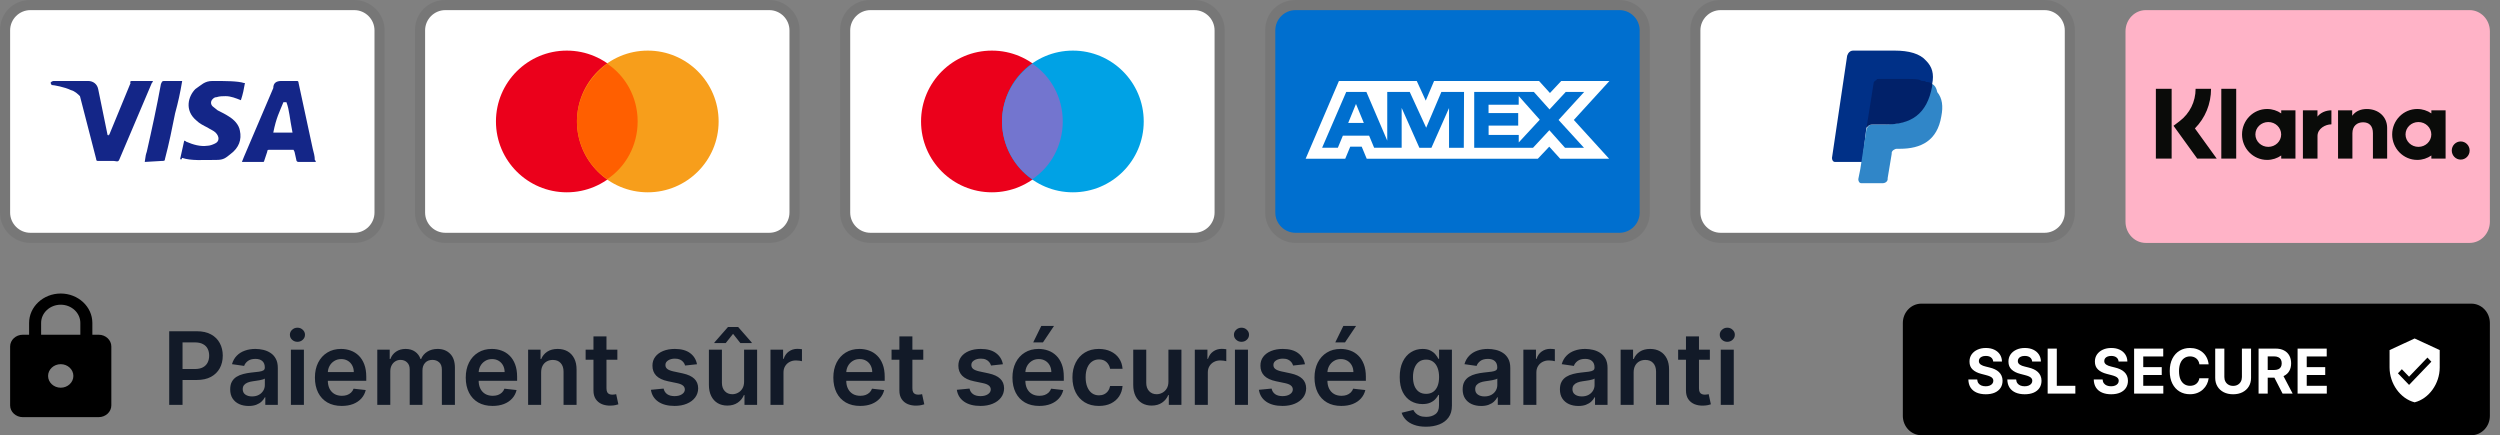
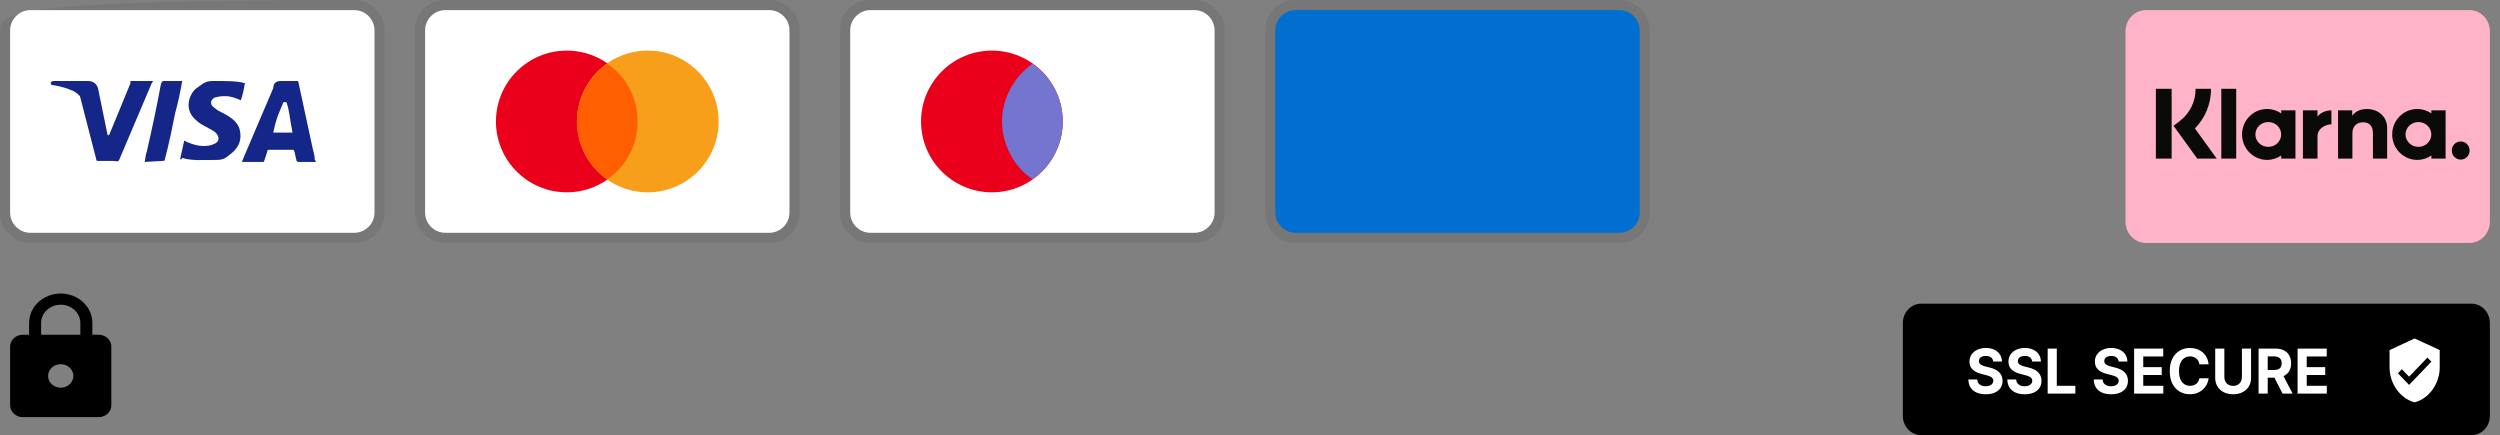
<svg xmlns="http://www.w3.org/2000/svg" width="247" height="43" viewBox="0 0 247 43" fill="none">
  <rect x="0" y="0" width="247" height="43" fill="#808080" stroke="none" />
  <path d="M11 34.235V40.051C11 40.69 10.438 41.214 9.75 41.214H2.25C1.563 41.214 1 40.69 1 40.051V34.235C1 33.595 1.563 33.071 2.25 33.071H2.875V31.908C2.875 30.303 4.275 29 6 29C7.725 29 9.125 30.303 9.125 31.908V33.071H9.75C10.438 33.071 11 33.595 11 34.235V34.235ZM7.938 31.908C7.938 30.913 7.069 30.105 6 30.105C4.931 30.105 4.062 30.913 4.062 31.908V33.071H7.938V31.908ZM7.25 37.143C7.25 36.503 6.687 35.98 6 35.98C5.313 35.98 4.75 36.503 4.75 37.143C4.75 37.782 5.313 38.306 6 38.306C6.687 38.306 7.25 37.782 7.25 37.143Z" fill="black" />
-   <path d="M16.717 40V32.727H19.445C20.003 32.727 20.472 32.831 20.851 33.04C21.232 33.248 21.52 33.535 21.714 33.899C21.91 34.261 22.009 34.673 22.009 35.135C22.009 35.601 21.91 36.016 21.714 36.378C21.517 36.74 21.227 37.025 20.844 37.234C20.46 37.44 19.988 37.543 19.427 37.543H17.619V36.459H19.249C19.576 36.459 19.843 36.403 20.052 36.289C20.26 36.175 20.414 36.019 20.514 35.82C20.615 35.621 20.666 35.393 20.666 35.135C20.666 34.877 20.615 34.65 20.514 34.453C20.414 34.257 20.259 34.104 20.048 33.995C19.84 33.884 19.571 33.828 19.242 33.828H18.035V40H16.717ZM24.568 40.11C24.222 40.11 23.911 40.048 23.634 39.925C23.359 39.8 23.142 39.615 22.981 39.371C22.822 39.128 22.743 38.827 22.743 38.469C22.743 38.162 22.799 37.907 22.913 37.706C23.027 37.505 23.182 37.344 23.378 37.223C23.575 37.102 23.796 37.011 24.042 36.95C24.291 36.886 24.548 36.84 24.813 36.811C25.133 36.778 25.392 36.748 25.591 36.722C25.79 36.694 25.934 36.651 26.024 36.594C26.116 36.535 26.163 36.444 26.163 36.321V36.3C26.163 36.032 26.083 35.825 25.924 35.678C25.766 35.532 25.538 35.458 25.239 35.458C24.924 35.458 24.674 35.527 24.49 35.664C24.308 35.801 24.184 35.964 24.121 36.151L22.92 35.98C23.015 35.649 23.171 35.372 23.389 35.149C23.607 34.924 23.873 34.756 24.188 34.645C24.503 34.531 24.851 34.474 25.232 34.474C25.495 34.474 25.756 34.505 26.017 34.567C26.277 34.628 26.515 34.73 26.731 34.872C26.946 35.012 27.119 35.202 27.249 35.444C27.382 35.685 27.448 35.987 27.448 36.349V40H26.212V39.251H26.17C26.091 39.402 25.981 39.544 25.839 39.677C25.7 39.807 25.523 39.912 25.31 39.993C25.099 40.071 24.852 40.11 24.568 40.11ZM24.902 39.166C25.16 39.166 25.384 39.115 25.573 39.013C25.762 38.909 25.908 38.771 26.01 38.601C26.114 38.43 26.166 38.245 26.166 38.043V37.401C26.126 37.434 26.057 37.465 25.96 37.493C25.865 37.521 25.759 37.546 25.64 37.568C25.522 37.589 25.405 37.608 25.289 37.624C25.173 37.641 25.072 37.655 24.987 37.667C24.795 37.693 24.624 37.736 24.472 37.795C24.321 37.854 24.201 37.937 24.113 38.043C24.026 38.148 23.982 38.282 23.982 38.448C23.982 38.685 24.069 38.864 24.241 38.984C24.414 39.105 24.634 39.166 24.902 39.166ZM28.741 40V34.545H30.026V40H28.741ZM29.387 33.771C29.183 33.771 29.008 33.704 28.861 33.569C28.715 33.432 28.641 33.267 28.641 33.075C28.641 32.881 28.715 32.717 28.861 32.582C29.008 32.444 29.183 32.376 29.387 32.376C29.593 32.376 29.768 32.444 29.913 32.582C30.059 32.717 30.133 32.881 30.133 33.075C30.133 33.267 30.059 33.432 29.913 33.569C29.768 33.704 29.593 33.771 29.387 33.771ZM33.763 40.106C33.216 40.106 32.744 39.993 32.346 39.766C31.951 39.536 31.646 39.212 31.433 38.793C31.22 38.371 31.114 37.875 31.114 37.305C31.114 36.744 31.22 36.251 31.433 35.827C31.649 35.401 31.949 35.07 32.335 34.833C32.721 34.594 33.175 34.474 33.695 34.474C34.032 34.474 34.349 34.529 34.647 34.638C34.948 34.744 35.213 34.91 35.443 35.135C35.675 35.36 35.857 35.646 35.989 35.994C36.122 36.34 36.188 36.752 36.188 37.23V37.624H31.717V36.758H34.956C34.954 36.512 34.9 36.293 34.796 36.101C34.692 35.907 34.546 35.754 34.359 35.643C34.175 35.532 33.959 35.476 33.713 35.476C33.45 35.476 33.219 35.54 33.021 35.668C32.822 35.793 32.667 35.959 32.555 36.165C32.447 36.368 32.391 36.592 32.389 36.836V37.592C32.389 37.91 32.447 38.182 32.562 38.409C32.678 38.634 32.841 38.807 33.049 38.928C33.257 39.046 33.501 39.105 33.781 39.105C33.968 39.105 34.137 39.079 34.288 39.027C34.44 38.972 34.571 38.893 34.682 38.789C34.794 38.685 34.878 38.556 34.935 38.402L36.135 38.537C36.059 38.854 35.915 39.131 35.702 39.368C35.491 39.602 35.221 39.785 34.892 39.915C34.563 40.043 34.187 40.106 33.763 40.106ZM37.276 40V34.545H38.504V35.472H38.568C38.682 35.16 38.87 34.916 39.133 34.741C39.396 34.563 39.709 34.474 40.074 34.474C40.443 34.474 40.755 34.564 41.008 34.744C41.264 34.922 41.444 35.164 41.548 35.472H41.605C41.725 35.169 41.929 34.928 42.215 34.748C42.504 34.566 42.846 34.474 43.242 34.474C43.743 34.474 44.153 34.633 44.47 34.95C44.788 35.267 44.946 35.73 44.946 36.339V40H43.657V36.538C43.657 36.199 43.567 35.952 43.387 35.795C43.207 35.637 42.987 35.557 42.727 35.557C42.417 35.557 42.174 35.655 41.999 35.849C41.826 36.041 41.739 36.29 41.739 36.598V40H40.479V36.484C40.479 36.203 40.394 35.978 40.223 35.81C40.055 35.642 39.835 35.557 39.563 35.557C39.378 35.557 39.21 35.605 39.058 35.7C38.907 35.792 38.786 35.923 38.696 36.094C38.606 36.262 38.561 36.458 38.561 36.683V40H37.276ZM48.665 40.106C48.118 40.106 47.646 39.993 47.248 39.766C46.853 39.536 46.549 39.212 46.336 38.793C46.123 38.371 46.016 37.875 46.016 37.305C46.016 36.744 46.123 36.251 46.336 35.827C46.551 35.401 46.852 35.07 47.238 34.833C47.623 34.594 48.077 34.474 48.598 34.474C48.934 34.474 49.251 34.529 49.549 34.638C49.85 34.744 50.115 34.91 50.345 35.135C50.577 35.36 50.759 35.646 50.892 35.994C51.024 36.34 51.091 36.752 51.091 37.23V37.624H46.62V36.758H49.858C49.856 36.512 49.803 36.293 49.699 36.101C49.594 35.907 49.449 35.754 49.262 35.643C49.077 35.532 48.862 35.476 48.615 35.476C48.353 35.476 48.122 35.54 47.923 35.668C47.724 35.793 47.569 35.959 47.458 36.165C47.349 36.368 47.293 36.592 47.291 36.836V37.592C47.291 37.91 47.349 38.182 47.465 38.409C47.581 38.634 47.743 38.807 47.951 38.928C48.16 39.046 48.404 39.105 48.683 39.105C48.87 39.105 49.039 39.079 49.191 39.027C49.342 38.972 49.474 38.893 49.585 38.789C49.696 38.685 49.78 38.556 49.837 38.402L51.037 38.537C50.962 38.854 50.817 39.131 50.604 39.368C50.393 39.602 50.123 39.785 49.794 39.915C49.465 40.043 49.089 40.106 48.665 40.106ZM53.464 36.804V40H52.178V34.545H53.407V35.472H53.471C53.596 35.167 53.796 34.924 54.071 34.744C54.348 34.564 54.69 34.474 55.097 34.474C55.474 34.474 55.801 34.555 56.081 34.716C56.362 34.877 56.58 35.11 56.734 35.416C56.89 35.721 56.967 36.091 56.965 36.527V40H55.679V36.726C55.679 36.361 55.585 36.076 55.395 35.87C55.208 35.664 54.949 35.561 54.618 35.561C54.393 35.561 54.193 35.611 54.018 35.71C53.845 35.807 53.709 35.948 53.609 36.133C53.512 36.318 53.464 36.541 53.464 36.804ZM60.996 34.545V35.54H57.86V34.545H60.996ZM58.634 33.239H59.92V38.359C59.92 38.532 59.946 38.665 59.998 38.757C60.052 38.847 60.123 38.909 60.211 38.942C60.298 38.975 60.395 38.992 60.502 38.992C60.582 38.992 60.656 38.986 60.722 38.974C60.791 38.962 60.843 38.951 60.878 38.942L61.095 39.947C61.026 39.97 60.928 39.996 60.8 40.025C60.675 40.053 60.521 40.07 60.339 40.075C60.017 40.084 59.727 40.035 59.469 39.929C59.211 39.82 59.006 39.652 58.854 39.425C58.705 39.197 58.632 38.913 58.634 38.572V33.239ZM68.862 35.987L67.69 36.115C67.657 35.997 67.599 35.885 67.516 35.781C67.436 35.677 67.327 35.593 67.19 35.529C67.052 35.465 66.884 35.433 66.685 35.433C66.418 35.433 66.193 35.491 66.011 35.607C65.831 35.723 65.742 35.874 65.744 36.058C65.742 36.217 65.8 36.346 65.918 36.445C66.039 36.545 66.238 36.626 66.515 36.69L67.445 36.889C67.961 37.001 68.345 37.177 68.596 37.418C68.849 37.66 68.977 37.976 68.979 38.367C68.977 38.71 68.876 39.013 68.678 39.276C68.481 39.536 68.208 39.74 67.857 39.886C67.507 40.033 67.104 40.106 66.65 40.106C65.982 40.106 65.445 39.967 65.038 39.688C64.63 39.406 64.388 39.014 64.31 38.512L65.563 38.391C65.62 38.638 65.741 38.823 65.925 38.949C66.11 39.074 66.35 39.137 66.646 39.137C66.952 39.137 67.197 39.074 67.381 38.949C67.568 38.823 67.662 38.668 67.662 38.484C67.662 38.327 67.602 38.198 67.481 38.097C67.362 37.995 67.178 37.917 66.927 37.862L65.996 37.667C65.473 37.558 65.086 37.374 64.835 37.117C64.584 36.856 64.46 36.527 64.462 36.129C64.46 35.793 64.551 35.502 64.736 35.256C64.923 35.007 65.182 34.815 65.513 34.68C65.847 34.543 66.232 34.474 66.668 34.474C67.307 34.474 67.81 34.611 68.177 34.883C68.546 35.155 68.775 35.523 68.862 35.987ZM73.516 37.706V34.545H74.802V40H73.555V39.031H73.498C73.375 39.336 73.173 39.586 72.891 39.78C72.612 39.974 72.267 40.071 71.858 40.071C71.5 40.071 71.184 39.992 70.909 39.833C70.637 39.672 70.424 39.439 70.27 39.133C70.116 38.826 70.039 38.454 70.039 38.019V34.545H71.325V37.82C71.325 38.165 71.42 38.44 71.609 38.644C71.798 38.847 72.047 38.949 72.355 38.949C72.544 38.949 72.728 38.903 72.905 38.81C73.083 38.718 73.228 38.581 73.342 38.398C73.458 38.214 73.516 37.983 73.516 37.706ZM73.147 33.892L72.426 32.983L71.705 33.892H70.579V33.842L71.925 32.308H72.93L74.272 33.842V33.892H73.147ZM76.123 40V34.545H77.37V35.455H77.427C77.526 35.14 77.697 34.897 77.938 34.727C78.182 34.554 78.46 34.467 78.772 34.467C78.844 34.467 78.923 34.471 79.01 34.478C79.1 34.483 79.175 34.491 79.234 34.503V35.685C79.18 35.666 79.093 35.65 78.975 35.636C78.859 35.619 78.746 35.611 78.638 35.611C78.403 35.611 78.192 35.662 78.005 35.764C77.821 35.863 77.675 36.001 77.569 36.179C77.462 36.356 77.409 36.561 77.409 36.793V40H76.123ZM84.984 40.106C84.437 40.106 83.964 39.993 83.567 39.766C83.171 39.536 82.867 39.212 82.654 38.793C82.441 38.371 82.334 37.875 82.334 37.305C82.334 36.744 82.441 36.251 82.654 35.827C82.869 35.401 83.17 35.07 83.556 34.833C83.942 34.594 84.395 34.474 84.916 34.474C85.252 34.474 85.569 34.529 85.868 34.638C86.168 34.744 86.433 34.91 86.663 35.135C86.895 35.36 87.078 35.646 87.21 35.994C87.343 36.34 87.409 36.752 87.409 37.23V37.624H82.938V36.758H86.177C86.174 36.512 86.121 36.293 86.017 36.101C85.913 35.907 85.767 35.754 85.58 35.643C85.395 35.532 85.18 35.476 84.934 35.476C84.671 35.476 84.44 35.54 84.241 35.668C84.042 35.793 83.887 35.959 83.776 36.165C83.667 36.368 83.612 36.592 83.609 36.836V37.592C83.609 37.91 83.667 38.182 83.783 38.409C83.899 38.634 84.061 38.807 84.27 38.928C84.478 39.046 84.722 39.105 85.001 39.105C85.188 39.105 85.358 39.079 85.509 39.027C85.661 38.972 85.792 38.893 85.903 38.789C86.014 38.685 86.099 38.556 86.155 38.402L87.356 38.537C87.28 38.854 87.135 39.131 86.922 39.368C86.712 39.602 86.442 39.785 86.113 39.915C85.784 40.043 85.407 40.106 84.984 40.106ZM91.22 34.545V35.54H88.085V34.545H91.22ZM88.859 33.239H90.144V38.359C90.144 38.532 90.17 38.665 90.222 38.757C90.277 38.847 90.348 38.909 90.435 38.942C90.523 38.975 90.62 38.992 90.727 38.992C90.807 38.992 90.88 38.986 90.947 38.974C91.015 38.962 91.067 38.951 91.103 38.942L91.32 39.947C91.251 39.97 91.153 39.996 91.025 40.025C90.899 40.053 90.746 40.07 90.563 40.075C90.241 40.084 89.951 40.035 89.693 39.929C89.435 39.82 89.23 39.652 89.079 39.425C88.93 39.197 88.856 38.913 88.859 38.572V33.239ZM99.087 35.987L97.915 36.115C97.882 35.997 97.824 35.885 97.741 35.781C97.66 35.677 97.552 35.593 97.414 35.529C97.277 35.465 97.109 35.433 96.91 35.433C96.642 35.433 96.418 35.491 96.235 35.607C96.055 35.723 95.967 35.874 95.969 36.058C95.967 36.217 96.025 36.346 96.143 36.445C96.264 36.545 96.463 36.626 96.74 36.69L97.67 36.889C98.186 37.001 98.57 37.177 98.82 37.418C99.074 37.66 99.202 37.976 99.204 38.367C99.202 38.71 99.101 39.013 98.902 39.276C98.706 39.536 98.432 39.74 98.082 39.886C97.731 40.033 97.329 40.106 96.874 40.106C96.207 40.106 95.669 39.967 95.262 39.688C94.855 39.406 94.612 39.014 94.534 38.512L95.788 38.391C95.845 38.638 95.965 38.823 96.15 38.949C96.335 39.074 96.575 39.137 96.871 39.137C97.176 39.137 97.421 39.074 97.606 38.949C97.793 38.823 97.886 38.668 97.886 38.484C97.886 38.327 97.826 38.198 97.705 38.097C97.587 37.995 97.402 37.917 97.151 37.862L96.221 37.667C95.698 37.558 95.311 37.374 95.06 37.117C94.809 36.856 94.685 36.527 94.687 36.129C94.685 35.793 94.776 35.502 94.96 35.256C95.147 35.007 95.407 34.815 95.738 34.68C96.072 34.543 96.457 34.474 96.892 34.474C97.531 34.474 98.034 34.611 98.401 34.883C98.771 35.155 98.999 35.523 99.087 35.987ZM102.679 40.106C102.132 40.106 101.66 39.993 101.262 39.766C100.867 39.536 100.562 39.212 100.349 38.793C100.136 38.371 100.03 37.875 100.03 37.305C100.03 36.744 100.136 36.251 100.349 35.827C100.565 35.401 100.865 35.07 101.251 34.833C101.637 34.594 102.09 34.474 102.611 34.474C102.948 34.474 103.265 34.529 103.563 34.638C103.864 34.744 104.129 34.91 104.358 35.135C104.59 35.36 104.773 35.646 104.905 35.994C105.038 36.34 105.104 36.752 105.104 37.23V37.624H100.633V36.758H103.872C103.87 36.512 103.816 36.293 103.712 36.101C103.608 35.907 103.462 35.754 103.275 35.643C103.091 35.532 102.875 35.476 102.629 35.476C102.366 35.476 102.135 35.54 101.937 35.668C101.738 35.793 101.583 35.959 101.471 36.165C101.363 36.368 101.307 36.592 101.305 36.836V37.592C101.305 37.91 101.363 38.182 101.479 38.409C101.595 38.634 101.757 38.807 101.965 38.928C102.173 39.046 102.417 39.105 102.697 39.105C102.884 39.105 103.053 39.079 103.204 39.027C103.356 38.972 103.487 38.893 103.599 38.789C103.71 38.685 103.794 38.556 103.851 38.402L105.051 38.537C104.975 38.854 104.831 39.131 104.618 39.368C104.407 39.602 104.137 39.785 103.808 39.915C103.479 40.043 103.103 40.106 102.679 40.106ZM102.082 33.828L102.878 32.205H104.135L103.045 33.828H102.082ZM108.571 40.106C108.027 40.106 107.559 39.987 107.168 39.748C106.78 39.509 106.481 39.178 106.27 38.757C106.062 38.333 105.957 37.846 105.957 37.294C105.957 36.74 106.064 36.251 106.277 35.827C106.49 35.401 106.791 35.07 107.179 34.833C107.57 34.594 108.031 34.474 108.564 34.474C109.007 34.474 109.398 34.556 109.739 34.719C110.083 34.88 110.356 35.109 110.56 35.405C110.763 35.698 110.879 36.042 110.908 36.435H109.679C109.629 36.172 109.511 35.953 109.324 35.778C109.139 35.6 108.892 35.511 108.582 35.511C108.319 35.511 108.088 35.582 107.889 35.724C107.69 35.864 107.535 36.065 107.424 36.328C107.315 36.591 107.261 36.906 107.261 37.273C107.261 37.644 107.315 37.964 107.424 38.231C107.533 38.497 107.686 38.702 107.882 38.846C108.081 38.988 108.314 39.059 108.582 39.059C108.771 39.059 108.94 39.023 109.089 38.952C109.241 38.879 109.368 38.774 109.469 38.636C109.571 38.499 109.641 38.332 109.679 38.136H110.908C110.877 38.522 110.763 38.864 110.567 39.162C110.37 39.458 110.103 39.69 109.764 39.858C109.426 40.024 109.028 40.106 108.571 40.106ZM115.44 37.706V34.545H116.725V40H115.479V39.031H115.422C115.299 39.336 115.097 39.586 114.815 39.78C114.535 39.974 114.191 40.071 113.781 40.071C113.424 40.071 113.108 39.992 112.833 39.833C112.561 39.672 112.348 39.439 112.194 39.133C112.04 38.826 111.963 38.454 111.963 38.019V34.545H113.249V37.82C113.249 38.165 113.343 38.44 113.533 38.644C113.722 38.847 113.971 38.949 114.279 38.949C114.468 38.949 114.651 38.903 114.829 38.81C115.007 38.718 115.152 38.581 115.266 38.398C115.382 38.214 115.44 37.983 115.44 37.706ZM118.047 40V34.545H119.294V35.455H119.35C119.45 35.14 119.62 34.897 119.862 34.727C120.106 34.554 120.384 34.467 120.696 34.467C120.767 34.467 120.847 34.471 120.934 34.478C121.024 34.483 121.099 34.491 121.158 34.503V35.685C121.104 35.666 121.017 35.65 120.899 35.636C120.783 35.619 120.67 35.611 120.561 35.611C120.327 35.611 120.116 35.662 119.929 35.764C119.745 35.863 119.599 36.001 119.493 36.179C119.386 36.356 119.333 36.561 119.333 36.793V40H118.047ZM122.012 40V34.545H123.298V40H122.012ZM122.658 33.771C122.455 33.771 122.28 33.704 122.133 33.569C121.986 33.432 121.913 33.267 121.913 33.075C121.913 32.881 121.986 32.717 122.133 32.582C122.28 32.444 122.455 32.376 122.658 32.376C122.864 32.376 123.04 32.444 123.184 32.582C123.331 32.717 123.404 32.881 123.404 33.075C123.404 33.267 123.331 33.432 123.184 33.569C123.04 33.704 122.864 33.771 122.658 33.771ZM128.931 35.987L127.759 36.115C127.726 35.997 127.668 35.885 127.585 35.781C127.504 35.677 127.395 35.593 127.258 35.529C127.121 35.465 126.953 35.433 126.754 35.433C126.486 35.433 126.261 35.491 126.079 35.607C125.899 35.723 125.81 35.874 125.813 36.058C125.81 36.217 125.868 36.346 125.987 36.445C126.107 36.545 126.306 36.626 126.583 36.69L127.514 36.889C128.03 37.001 128.413 37.177 128.664 37.418C128.918 37.66 129.045 37.976 129.048 38.367C129.045 38.71 128.945 39.013 128.746 39.276C128.549 39.536 128.276 39.74 127.926 39.886C127.575 40.033 127.173 40.106 126.718 40.106C126.051 40.106 125.513 39.967 125.106 39.688C124.699 39.406 124.456 39.014 124.378 38.512L125.632 38.391C125.688 38.638 125.809 38.823 125.994 38.949C126.178 39.074 126.419 39.137 126.715 39.137C127.02 39.137 127.265 39.074 127.45 38.949C127.637 38.823 127.73 38.668 127.73 38.484C127.73 38.327 127.67 38.198 127.549 38.097C127.431 37.995 127.246 37.917 126.995 37.862L126.065 37.667C125.542 37.558 125.155 37.374 124.904 37.117C124.653 36.856 124.528 36.527 124.531 36.129C124.528 35.793 124.619 35.502 124.804 35.256C124.991 35.007 125.25 34.815 125.582 34.68C125.916 34.543 126.3 34.474 126.736 34.474C127.375 34.474 127.878 34.611 128.245 34.883C128.615 35.155 128.843 35.523 128.931 35.987ZM132.523 40.106C131.976 40.106 131.503 39.993 131.106 39.766C130.71 39.536 130.406 39.212 130.193 38.793C129.98 38.371 129.873 37.875 129.873 37.305C129.873 36.744 129.98 36.251 130.193 35.827C130.408 35.401 130.709 35.07 131.095 34.833C131.481 34.594 131.934 34.474 132.455 34.474C132.791 34.474 133.108 34.529 133.407 34.638C133.707 34.744 133.973 34.91 134.202 35.135C134.434 35.36 134.617 35.646 134.749 35.994C134.882 36.34 134.948 36.752 134.948 37.23V37.624H130.477V36.758H133.716C133.713 36.512 133.66 36.293 133.556 36.101C133.452 35.907 133.306 35.754 133.119 35.643C132.934 35.532 132.719 35.476 132.473 35.476C132.21 35.476 131.979 35.54 131.78 35.668C131.581 35.793 131.426 35.959 131.315 36.165C131.206 36.368 131.151 36.592 131.148 36.836V37.592C131.148 37.91 131.206 38.182 131.322 38.409C131.438 38.634 131.6 38.807 131.809 38.928C132.017 39.046 132.261 39.105 132.54 39.105C132.727 39.105 132.897 39.079 133.048 39.027C133.2 38.972 133.331 38.893 133.442 38.789C133.554 38.685 133.638 38.556 133.694 38.402L134.895 38.537C134.819 38.854 134.675 39.131 134.461 39.368C134.251 39.602 133.981 39.785 133.652 39.915C133.323 40.043 132.946 40.106 132.523 40.106ZM131.926 33.828L132.721 32.205H133.979L132.888 33.828H131.926ZM140.888 42.159C140.426 42.159 140.03 42.096 139.699 41.971C139.367 41.848 139.101 41.682 138.9 41.474C138.698 41.265 138.559 41.035 138.48 40.781L139.638 40.501C139.69 40.607 139.766 40.713 139.865 40.817C139.965 40.923 140.099 41.011 140.267 41.08C140.437 41.151 140.651 41.186 140.909 41.186C141.274 41.186 141.576 41.097 141.815 40.92C142.054 40.745 142.174 40.456 142.174 40.053V39.02H142.11C142.043 39.153 141.946 39.289 141.819 39.428C141.693 39.568 141.526 39.685 141.318 39.78C141.112 39.874 140.853 39.922 140.54 39.922C140.121 39.922 139.741 39.824 139.4 39.627C139.062 39.428 138.792 39.132 138.591 38.739C138.392 38.344 138.292 37.849 138.292 37.255C138.292 36.656 138.392 36.151 138.591 35.739C138.792 35.324 139.063 35.011 139.404 34.798C139.745 34.582 140.125 34.474 140.544 34.474C140.863 34.474 141.126 34.529 141.332 34.638C141.54 34.744 141.706 34.873 141.829 35.025C141.952 35.174 142.046 35.315 142.11 35.447H142.181V34.545H143.449V40.089C143.449 40.555 143.337 40.941 143.115 41.246C142.892 41.552 142.588 41.78 142.202 41.932C141.816 42.083 141.378 42.159 140.888 42.159ZM140.899 38.913C141.171 38.913 141.403 38.847 141.595 38.715C141.787 38.582 141.932 38.391 142.032 38.143C142.131 37.894 142.181 37.596 142.181 37.248C142.181 36.905 142.131 36.604 142.032 36.346C141.935 36.088 141.79 35.888 141.598 35.746C141.409 35.601 141.176 35.529 140.899 35.529C140.612 35.529 140.373 35.604 140.181 35.753C139.99 35.902 139.845 36.107 139.748 36.367C139.651 36.625 139.603 36.919 139.603 37.248C139.603 37.582 139.651 37.874 139.748 38.125C139.848 38.374 139.993 38.568 140.185 38.707C140.379 38.845 140.617 38.913 140.899 38.913ZM146.336 40.11C145.99 40.11 145.679 40.048 145.402 39.925C145.127 39.8 144.909 39.615 144.748 39.371C144.59 39.128 144.51 38.827 144.51 38.469C144.51 38.162 144.567 37.907 144.681 37.706C144.794 37.505 144.949 37.344 145.146 37.223C145.342 37.102 145.564 37.011 145.81 36.95C146.059 36.886 146.315 36.84 146.581 36.811C146.9 36.778 147.159 36.748 147.358 36.722C147.557 36.694 147.702 36.651 147.792 36.594C147.884 36.535 147.93 36.444 147.93 36.321V36.3C147.93 36.032 147.851 35.825 147.692 35.678C147.533 35.532 147.305 35.458 147.007 35.458C146.692 35.458 146.442 35.527 146.257 35.664C146.075 35.801 145.952 35.964 145.888 36.151L144.688 35.98C144.783 35.649 144.939 35.372 145.157 35.149C145.374 34.924 145.641 34.756 145.956 34.645C146.27 34.531 146.618 34.474 147 34.474C147.262 34.474 147.524 34.505 147.784 34.567C148.045 34.628 148.283 34.73 148.498 34.872C148.714 35.012 148.886 35.202 149.017 35.444C149.149 35.685 149.216 35.987 149.216 36.349V40H147.98V39.251H147.937C147.859 39.402 147.749 39.544 147.607 39.677C147.467 39.807 147.291 39.912 147.078 39.993C146.867 40.071 146.62 40.11 146.336 40.11ZM146.669 39.166C146.927 39.166 147.151 39.115 147.341 39.013C147.53 38.909 147.676 38.771 147.777 38.601C147.882 38.43 147.934 38.245 147.934 38.043V37.401C147.893 37.434 147.825 37.465 147.728 37.493C147.633 37.521 147.526 37.546 147.408 37.568C147.29 37.589 147.172 37.608 147.056 37.624C146.94 37.641 146.84 37.655 146.755 37.667C146.563 37.693 146.391 37.736 146.24 37.795C146.088 37.854 145.969 37.937 145.881 38.043C145.793 38.148 145.75 38.282 145.75 38.448C145.75 38.685 145.836 38.864 146.009 38.984C146.182 39.105 146.402 39.166 146.669 39.166ZM150.508 40V34.545H151.755V35.455H151.811C151.911 35.14 152.081 34.897 152.323 34.727C152.567 34.554 152.845 34.467 153.157 34.467C153.228 34.467 153.308 34.471 153.395 34.478C153.485 34.483 153.56 34.491 153.619 34.503V35.685C153.565 35.666 153.478 35.65 153.36 35.636C153.244 35.619 153.131 35.611 153.022 35.611C152.788 35.611 152.577 35.662 152.39 35.764C152.206 35.863 152.06 36.001 151.953 36.179C151.847 36.356 151.794 36.561 151.794 36.793V40H150.508ZM155.945 40.11C155.599 40.11 155.288 40.048 155.011 39.925C154.736 39.8 154.519 39.615 154.358 39.371C154.199 39.128 154.12 38.827 154.12 38.469C154.12 38.162 154.176 37.907 154.29 37.706C154.404 37.505 154.559 37.344 154.755 37.223C154.952 37.102 155.173 37.011 155.419 36.95C155.668 36.886 155.925 36.84 156.19 36.811C156.51 36.778 156.769 36.748 156.968 36.722C157.167 36.694 157.311 36.651 157.401 36.594C157.493 36.535 157.539 36.444 157.539 36.321V36.3C157.539 36.032 157.46 35.825 157.301 35.678C157.143 35.532 156.914 35.458 156.616 35.458C156.301 35.458 156.051 35.527 155.867 35.664C155.685 35.801 155.561 35.964 155.498 36.151L154.297 35.98C154.392 35.649 154.548 35.372 154.766 35.149C154.984 34.924 155.25 34.756 155.565 34.645C155.88 34.531 156.228 34.474 156.609 34.474C156.872 34.474 157.133 34.505 157.394 34.567C157.654 34.628 157.892 34.73 158.108 34.872C158.323 35.012 158.496 35.202 158.626 35.444C158.759 35.685 158.825 35.987 158.825 36.349V40H157.589V39.251H157.547C157.468 39.402 157.358 39.544 157.216 39.677C157.077 39.807 156.9 39.912 156.687 39.993C156.476 40.071 156.229 40.11 155.945 40.11ZM156.279 39.166C156.537 39.166 156.761 39.115 156.95 39.013C157.139 38.909 157.285 38.771 157.387 38.601C157.491 38.43 157.543 38.245 157.543 38.043V37.401C157.503 37.434 157.434 37.465 157.337 37.493C157.242 37.521 157.136 37.546 157.017 37.568C156.899 37.589 156.782 37.608 156.666 37.624C156.55 37.641 156.449 37.655 156.364 37.667C156.172 37.693 156.001 37.736 155.849 37.795C155.698 37.854 155.578 37.937 155.49 38.043C155.403 38.148 155.359 38.282 155.359 38.448C155.359 38.685 155.445 38.864 155.618 38.984C155.791 39.105 156.011 39.166 156.279 39.166ZM161.403 36.804V40H160.118V34.545H161.346V35.472H161.41C161.536 35.167 161.736 34.924 162.01 34.744C162.287 34.564 162.629 34.474 163.037 34.474C163.413 34.474 163.741 34.555 164.02 34.716C164.302 34.877 164.52 35.11 164.674 35.416C164.83 35.721 164.907 36.091 164.904 36.527V40H163.619V36.726C163.619 36.361 163.524 36.076 163.335 35.87C163.148 35.664 162.889 35.561 162.557 35.561C162.332 35.561 162.132 35.611 161.957 35.71C161.784 35.807 161.648 35.948 161.549 36.133C161.452 36.318 161.403 36.541 161.403 36.804ZM168.935 34.545V35.54H165.799V34.545H168.935ZM166.574 33.239H167.859V38.359C167.859 38.532 167.885 38.665 167.937 38.757C167.992 38.847 168.063 38.909 168.15 38.942C168.238 38.975 168.335 38.992 168.441 38.992C168.522 38.992 168.595 38.986 168.662 38.974C168.73 38.962 168.782 38.951 168.818 38.942L169.034 39.947C168.966 39.97 168.868 39.996 168.74 40.025C168.614 40.053 168.46 40.07 168.278 40.075C167.956 40.084 167.666 40.035 167.408 39.929C167.15 39.82 166.945 39.652 166.794 39.425C166.645 39.197 166.571 38.913 166.574 38.572V33.239ZM170.01 40V34.545H171.296V40H170.01ZM170.656 33.771C170.453 33.771 170.278 33.704 170.131 33.569C169.984 33.432 169.911 33.267 169.911 33.075C169.911 32.881 169.984 32.717 170.131 32.582C170.278 32.444 170.453 32.376 170.656 32.376C170.862 32.376 171.038 32.444 171.182 32.582C171.329 32.717 171.402 32.881 171.402 33.075C171.402 33.267 171.329 33.432 171.182 33.569C171.038 33.704 170.862 33.771 170.656 33.771Z" fill="#121A28" />
  <g clip-path="url(#clip0_649_2)">
    <path d="M244.165 30H189.835C188.822 30 188 30.856 188 31.912V41.088C188 42.144 188.822 43 189.835 43H244.165C245.178 43 246 42.144 246 41.088V31.912C246 30.856 245.178 30 244.165 30Z" fill="black" />
    <path d="M241.044 34.588V36.309C241.044 37.9 239.987 39.389 238.566 39.75C237.146 39.389 236.089 37.9 236.089 36.309V34.588L238.566 33.441L241.044 34.588ZM240.218 35.735L239.83 35.328L238.016 37.218L237.303 36.478L236.915 36.882L238.016 38.029L240.218 35.735Z" fill="white" />
    <path d="M196.929 35.72C196.912 35.545 196.841 35.409 196.714 35.312C196.588 35.215 196.416 35.166 196.199 35.166C196.052 35.166 195.927 35.188 195.826 35.231C195.724 35.273 195.646 35.332 195.592 35.407C195.539 35.483 195.513 35.568 195.513 35.664C195.51 35.743 195.526 35.813 195.561 35.872C195.597 35.931 195.646 35.983 195.709 36.026C195.771 36.068 195.844 36.105 195.926 36.137C196.008 36.168 196.095 36.194 196.189 36.215L196.572 36.311C196.759 36.354 196.93 36.412 197.085 36.485C197.241 36.557 197.376 36.646 197.49 36.752C197.604 36.858 197.692 36.982 197.755 37.126C197.819 37.269 197.852 37.433 197.853 37.619C197.852 37.891 197.785 38.127 197.653 38.327C197.522 38.525 197.333 38.68 197.085 38.79C196.839 38.898 196.542 38.953 196.195 38.953C195.85 38.953 195.55 38.898 195.294 38.788C195.039 38.678 194.841 38.515 194.697 38.299C194.555 38.081 194.481 37.813 194.474 37.493H195.348C195.358 37.642 195.399 37.767 195.471 37.867C195.545 37.965 195.643 38.039 195.765 38.09C195.889 38.139 196.029 38.164 196.184 38.164C196.337 38.164 196.47 38.141 196.583 38.095C196.697 38.048 196.785 37.984 196.848 37.901C196.91 37.819 196.942 37.724 196.942 37.617C196.942 37.517 196.913 37.433 196.856 37.365C196.8 37.297 196.718 37.239 196.61 37.191C196.503 37.143 196.371 37.1 196.216 37.06L195.751 36.939C195.39 36.848 195.106 36.705 194.898 36.511C194.689 36.317 194.585 36.055 194.587 35.727C194.585 35.457 194.654 35.222 194.793 35.02C194.934 34.819 195.126 34.662 195.371 34.549C195.616 34.436 195.894 34.38 196.205 34.38C196.522 34.38 196.799 34.436 197.035 34.549C197.273 34.662 197.458 34.819 197.59 35.02C197.722 35.222 197.79 35.455 197.795 35.72H196.929ZM200.778 35.72C200.761 35.545 200.689 35.409 200.563 35.312C200.436 35.215 200.265 35.166 200.048 35.166C199.9 35.166 199.776 35.188 199.674 35.231C199.573 35.273 199.495 35.332 199.441 35.407C199.388 35.483 199.362 35.568 199.362 35.664C199.359 35.743 199.375 35.813 199.409 35.872C199.446 35.931 199.495 35.983 199.558 36.026C199.62 36.068 199.692 36.105 199.774 36.137C199.857 36.168 199.944 36.194 200.037 36.215L200.421 36.311C200.607 36.354 200.778 36.412 200.934 36.485C201.09 36.557 201.225 36.646 201.339 36.752C201.453 36.858 201.541 36.982 201.604 37.126C201.668 37.269 201.7 37.433 201.702 37.619C201.7 37.891 201.634 38.127 201.501 38.327C201.371 38.525 201.182 38.68 200.934 38.79C200.688 38.898 200.391 38.953 200.044 38.953C199.699 38.953 199.398 38.898 199.142 38.788C198.888 38.678 198.689 38.515 198.546 38.299C198.404 38.081 198.33 37.813 198.323 37.493H199.197C199.206 37.642 199.247 37.767 199.32 37.867C199.393 37.965 199.492 38.039 199.614 38.09C199.738 38.139 199.877 38.164 200.033 38.164C200.186 38.164 200.319 38.141 200.431 38.095C200.546 38.048 200.634 37.984 200.696 37.901C200.759 37.819 200.79 37.724 200.79 37.617C200.79 37.517 200.762 37.433 200.705 37.365C200.649 37.297 200.567 37.239 200.459 37.191C200.352 37.143 200.22 37.1 200.064 37.06L199.599 36.939C199.239 36.848 198.955 36.705 198.746 36.511C198.538 36.317 198.434 36.055 198.435 35.727C198.434 35.457 198.503 35.222 198.642 35.02C198.782 34.819 198.975 34.662 199.22 34.549C199.464 34.436 199.743 34.38 200.054 34.38C200.371 34.38 200.648 34.436 200.884 34.549C201.122 34.662 201.307 34.819 201.439 35.02C201.571 35.222 201.639 35.455 201.643 35.72H200.778ZM202.309 38.89V34.441H203.212V38.114H205.044V38.89H202.309ZM209.318 35.72C209.302 35.545 209.23 35.409 209.103 35.312C208.977 35.215 208.805 35.166 208.588 35.166C208.441 35.166 208.316 35.188 208.215 35.231C208.113 35.273 208.036 35.332 207.981 35.407C207.928 35.483 207.902 35.568 207.902 35.664C207.899 35.743 207.915 35.813 207.95 35.872C207.986 35.931 208.036 35.983 208.098 36.026C208.161 36.068 208.233 36.105 208.315 36.137C208.397 36.168 208.485 36.194 208.578 36.215L208.962 36.311C209.148 36.354 209.319 36.412 209.475 36.485C209.63 36.557 209.765 36.646 209.879 36.752C209.993 36.858 210.082 36.982 210.144 37.126C210.208 37.269 210.241 37.433 210.242 37.619C210.241 37.891 210.174 38.127 210.042 38.327C209.911 38.525 209.722 38.68 209.475 38.79C209.229 38.898 208.932 38.953 208.584 38.953C208.239 38.953 207.939 38.898 207.683 38.788C207.429 38.678 207.23 38.515 207.087 38.299C206.945 38.081 206.87 37.813 206.863 37.493H207.737C207.747 37.642 207.788 37.767 207.86 37.867C207.934 37.965 208.032 38.039 208.154 38.09C208.278 38.139 208.418 38.164 208.574 38.164C208.727 38.164 208.859 38.141 208.972 38.095C209.086 38.048 209.174 37.984 209.237 37.901C209.299 37.819 209.331 37.724 209.331 37.617C209.331 37.517 209.302 37.433 209.245 37.365C209.19 37.297 209.108 37.239 208.999 37.191C208.892 37.143 208.761 37.1 208.605 37.06L208.14 36.939C207.78 36.848 207.495 36.705 207.287 36.511C207.078 36.317 206.975 36.055 206.976 35.727C206.975 35.457 207.043 35.222 207.182 35.02C207.323 34.819 207.515 34.662 207.76 34.549C208.005 34.436 208.283 34.38 208.595 34.38C208.912 34.38 209.188 34.436 209.425 34.549C209.662 34.662 209.847 34.819 209.979 35.02C210.112 35.222 210.18 35.455 210.184 35.72H209.318ZM210.85 38.89V34.441H213.728V35.216H211.753V36.276H213.58V37.052H211.753V38.114H213.736V38.89H210.85ZM218.215 35.998H217.301C217.285 35.875 217.251 35.766 217.199 35.67C217.148 35.573 217.082 35.49 217.001 35.422C216.92 35.354 216.827 35.302 216.722 35.266C216.617 35.23 216.504 35.212 216.382 35.212C216.161 35.212 215.968 35.269 215.804 35.383C215.64 35.496 215.513 35.661 215.422 35.879C215.332 36.094 215.287 36.357 215.287 36.665C215.287 36.982 215.332 37.249 215.422 37.465C215.514 37.68 215.642 37.843 215.806 37.953C215.97 38.063 216.16 38.118 216.375 38.118C216.496 38.118 216.608 38.102 216.711 38.069C216.815 38.035 216.908 37.987 216.989 37.923C217.069 37.858 217.136 37.779 217.189 37.686C217.243 37.593 217.281 37.488 217.301 37.369L218.215 37.373C218.191 37.578 218.132 37.775 218.038 37.964C217.944 38.153 217.819 38.321 217.66 38.47C217.503 38.618 217.315 38.735 217.097 38.822C216.88 38.908 216.635 38.95 216.361 38.95C215.98 38.95 215.639 38.861 215.339 38.681C215.04 38.502 214.803 38.242 214.63 37.901C214.457 37.561 214.371 37.149 214.371 36.665C214.371 36.18 214.459 35.767 214.634 35.427C214.809 35.086 215.047 34.827 215.347 34.649C215.647 34.469 215.985 34.38 216.361 34.38C216.608 34.38 216.838 34.416 217.049 34.488C217.262 34.561 217.45 34.666 217.614 34.806C217.778 34.943 217.912 35.112 218.015 35.312C218.119 35.511 218.186 35.74 218.215 35.998ZM221.501 34.441H222.404V37.33C222.404 37.654 222.33 37.938 222.181 38.181C222.034 38.425 221.827 38.614 221.561 38.751C221.296 38.885 220.987 38.953 220.633 38.953C220.279 38.953 219.969 38.885 219.703 38.751C219.438 38.614 219.231 38.425 219.084 38.181C218.936 37.938 218.863 37.654 218.863 37.33V34.441H219.766V37.249C219.766 37.419 219.801 37.569 219.872 37.701C219.944 37.833 220.046 37.937 220.177 38.012C220.307 38.087 220.46 38.125 220.633 38.125C220.809 38.125 220.961 38.087 221.09 38.012C221.221 37.937 221.322 37.833 221.393 37.701C221.465 37.569 221.501 37.419 221.501 37.249V34.441ZM223.147 38.89V34.441H224.833C225.155 34.441 225.43 34.501 225.659 34.621C225.888 34.739 226.062 34.908 226.182 35.127C226.303 35.344 226.363 35.6 226.363 35.894C226.363 36.189 226.302 36.444 226.18 36.656C226.058 36.868 225.88 37.03 225.648 37.143C225.417 37.256 225.138 37.312 224.809 37.312H223.681V36.556H224.663C224.836 36.556 224.979 36.532 225.093 36.483C225.207 36.433 225.292 36.359 225.348 36.261C225.404 36.163 225.433 36.04 225.433 35.894C225.433 35.746 225.404 35.622 225.348 35.52C225.292 35.419 225.207 35.342 225.091 35.29C224.977 35.236 224.833 35.209 224.659 35.209H224.05V38.89H223.147ZM225.454 36.865L226.516 38.89H225.519L224.48 36.865H225.454ZM227.002 38.89V34.441H229.88V35.216H227.905V36.276H229.732V37.052H227.905V38.114H229.888V38.89H227.002Z" fill="white" />
  </g>
-   <path opacity="0.07" d="M35 0H3C1.3 0 0 1.3 0 3V21C0 22.7 1.4 24 3 24H35C36.7 24 38 22.7 38 21V3C38 1.3 36.6 0 35 0Z" fill="black" />
+   <path opacity="0.07" d="M35 0C1.3 0 0 1.3 0 3V21C0 22.7 1.4 24 3 24H35C36.7 24 38 22.7 38 21V3C38 1.3 36.6 0 35 0Z" fill="black" />
  <path d="M35 1C36.1 1 37 1.9 37 3V21C37 22.1 36.1 23 35 23H3C1.9 23 1 22.1 1 21V3C1 1.9 1.9 1 3 1H35Z" fill="white" />
  <path d="M28.3 10.1H28C27.6 11.1 27.3 11.6 27 13.1H28.9C28.6 11.6 28.6 10.9 28.3 10.1ZM31.2 16H29.5C29.4 16 29.4 16 29.3 15.9L29.1 15L29 14.8H26.6C26.5 14.8 26.4 14.8 26.4 15L26.1 15.9C26.1 16 26 16 26 16H23.9L24.1 15.5L27 8.7C27 8.2 27.3 8 27.8 8H29.3C29.4 8 29.5 8 29.5 8.2L30.9 14.7C31 15.1 31.1 15.4 31.1 15.8C31.2 15.9 31.2 15.9 31.2 16ZM17.8 15.7L18.2 13.9C18.3 13.9 18.4 14 18.4 14C19.1 14.3 19.8 14.5 20.5 14.4C20.7 14.4 21 14.3 21.2 14.2C21.7 14 21.7 13.5 21.3 13.1C21.1 12.9 20.8 12.8 20.5 12.6C20.1 12.4 19.7 12.2 19.4 11.9C18.2 10.9 18.6 9.5 19.3 8.8C19.9 8.4 20.2 8 21 8C22.2 8 23.5 8 24.1 8.2H24.2C24.1 8.8 24 9.3 23.8 9.9C23.3 9.7 22.8 9.5 22.3 9.5C22 9.5 21.7 9.5 21.4 9.6C21.2 9.6 21.1 9.7 21 9.8C20.8 10 20.8 10.3 21 10.5L21.5 10.9C21.9 11.1 22.3 11.3 22.6 11.5C23.1 11.8 23.6 12.3 23.7 12.9C23.9 13.8 23.6 14.6 22.8 15.2C22.3 15.6 22.1 15.8 21.4 15.8C20 15.8 18.9 15.9 18 15.6C17.9 15.8 17.9 15.8 17.8 15.7ZM14.3 16C14.4 15.3 14.4 15.3 14.5 15C15 12.8 15.5 10.5 15.9 8.3C16 8.1 16 8 16.2 8H18C17.8 9.2 17.6 10.1 17.3 11.2C17 12.7 16.7 14.2 16.3 15.7C16.3 15.9 16.2 15.9 16 15.9M5 8.2C5 8.1 5.2 8 5.3 8H8.7C9.2 8 9.6 8.3 9.7 8.8L10.6 13.2C10.6 13.3 10.6 13.3 10.7 13.4C10.7 13.3 10.8 13.3 10.8 13.3L12.9 8.2C12.8 8.1 12.9 8 13 8H15.1C15.1 8.1 15.1 8.1 15 8.2L11.9 15.5C11.8 15.7 11.8 15.8 11.7 15.9C11.6 16 11.4 15.9 11.2 15.9H9.7C9.6 15.9 9.5 15.9 9.5 15.7L7.9 9.5C7.7 9.3 7.4 9 7 8.9C6.4 8.6 5.3 8.4 5.1 8.4L5 8.2Z" fill="#142688" />
  <g clip-path="url(#clip1_649_2)">
    <path opacity="0.07" d="M76 0H44C42.3 0 41 1.3 41 3V21C41 22.7 42.4 24 44 24H76C77.7 24 79 22.7 79 21V3C79 1.3 77.6 0 76 0Z" fill="black" />
    <path d="M76 1C77.1 1 78 1.9 78 3V21C78 22.1 77.1 23 76 23H44C42.9 23 42 22.1 42 21V3C42 1.9 42.9 1 44 1H76Z" fill="white" />
    <path d="M56 19C59.866 19 63 15.866 63 12C63 8.134 59.866 5 56 5C52.134 5 49 8.134 49 12C49 15.866 52.134 19 56 19Z" fill="#EB001B" />
    <path d="M64 19C67.866 19 71 15.866 71 12C71 8.134 67.866 5 64 5C60.134 5 57 8.134 57 12C57 15.866 60.134 19 64 19Z" fill="#F79E1B" />
    <path d="M63 12C63 9.6 61.8 7.5 60 6.3C58.2 7.6 57 9.7 57 12C57 14.3 58.2 16.5 60 17.7C61.8 16.5 63 14.4 63 12Z" fill="#FF5F00" />
  </g>
  <g clip-path="url(#clip2_649_2)">
    <path opacity="0.07" d="M202 0H170C168.3 0 167 1.3 167 3V21C167 22.7 168.4 24 170 24H202C203.7 24 205 22.7 205 21V3C205 1.3 203.6 0 202 0Z" fill="black" />
    <path d="M202 1C203.1 1 204 1.9 204 3V21C204 22.1 203.1 23 202 23H170C168.9 23 168 22.1 168 21V3C168 1.9 168.9 1 170 1H202Z" fill="white" />
    <path d="M190.9 8.3C191.1 7.3 190.9 6.6 190.3 6C189.7 5.3 188.6 5 187.2 5H183.1C182.8 5 182.6 5.2 182.5 5.5L181 15.6C181 15.8 181.1 16 181.3 16H184L184.4 12.6L186.2 10.4L190.9 8.3Z" fill="#003087" />
-     <path d="M190.9 8.3L190.7 8.5C190.2 11.3 188.5 12.3 186.1 12.3H185C184.7 12.3 184.5 12.5 184.4 12.8L183.8 16.7L183.6 17.7C183.6 17.9 183.7 18.1 183.9 18.1H186C186.3 18.1 186.5 17.9 186.5 17.7V17.6L186.9 15.2V15.1C186.9 14.9 187.2 14.7 187.4 14.7H187.7C189.8 14.7 191.4 13.9 191.8 11.5C192 10.5 191.9 9.7 191.4 9.1C191.3 8.6 191.1 8.4 190.9 8.3Z" fill="#3086C8" />
    <path d="M190.3 8.1C190.2 8 190.1 8 190 8C189.9 8 189.8 8 189.7 7.9C189.4 7.8 189 7.8 188.6 7.8H185.6C185.5 7.8 185.4 7.8 185.4 7.9C185.2 8 185.1 8.1 185.1 8.3L184.4 12.7V12.8C184.4 12.5 184.7 12.3 185 12.3H186.3C188.8 12.3 190.4 11.3 190.9 8.5V8.3C190.8 8.2 190.6 8.1 190.4 8.1H190.3Z" fill="#012169" />
  </g>
  <g clip-path="url(#clip3_649_2)">
    <path opacity="0.07" d="M118 0H86C84.3 0 83 1.3 83 3V21C83 22.7 84.4 24 86 24H118C119.7 24 121 22.7 121 21V3C121 1.3 119.6 0 118 0Z" fill="black" />
    <path d="M118 1C119.1 1 120 1.9 120 3V21C120 22.1 119.1 23 118 23H86C84.9 23 84 22.1 84 21V3C84 1.9 84.9 1 86 1H118Z" fill="white" />
    <path d="M98 19C101.866 19 105 15.866 105 12C105 8.134 101.866 5 98 5C94.134 5 91 8.134 91 12C91 15.866 94.134 19 98 19Z" fill="#EB001B" />
-     <path d="M106 19C109.866 19 113 15.866 113 12C113 8.134 109.866 5 106 5C102.134 5 99 8.134 99 12C99 15.866 102.134 19 106 19Z" fill="#00A2E5" />
    <path d="M105 12C105 9.6 103.8 7.5 102 6.3C100.2 7.6 99 9.7 99 12C99 14.3 100.2 16.5 102 17.7C103.8 16.5 105 14.4 105 12Z" fill="#7375CF" />
  </g>
  <g clip-path="url(#clip4_649_2)">
    <path opacity="0.07" d="M160 0H128C126.3 0 125 1.3 125 3V21C125 22.7 126.4 24 128 24H160C161.7 24 163 22.7 163 21V3C163 1.3 161.6 0 160 0Z" fill="black" />
    <path d="M160 1C161.1 1 162 1.9 162 3V21C162 22.1 161.1 23 160 23H128C126.9 23 126 22.1 126 21V3C126 1.9 126.9 1 128 1H160Z" fill="#006FCF" />
-     <path d="M133.971 10.268L134.745 12.144H133.203L133.971 10.268ZM150.046 10.346H147.069V11.173H149.998V12.412H147.075V13.334H150.052V14.073L152.129 11.828L150.052 9.488L150.046 10.346ZM135.983 8.006H139.978L140.865 9.941L141.687 8H152.057L153.135 9.19L154.25 8H159.013L155.494 11.852L158.977 15.68H154.143L153.065 14.49L151.94 15.68H135.03L134.536 14.49H133.406L132.911 15.68H129L132.286 8H135.716L135.983 8.006ZM144.646 9.084H142.407L140.907 12.62L139.282 9.084H137.06V13.894L135 9.084H133.007L130.625 14.596H132.18L132.674 13.406H135.27L135.764 14.596H138.484V10.661L140.235 14.602H141.425L143.165 10.673V14.603H144.623L144.647 9.083L144.646 9.084ZM153.986 11.852L156.517 9.084H154.695L153.094 10.81L151.546 9.084H145.652V14.602H151.462L153.076 12.864L154.624 14.602H156.499L153.987 11.852H153.986Z" fill="white" />
  </g>
  <path d="M244 1C245.1 1 246 1.941 246 3.091V21.909C246 23.059 245.1 24 244 24H212C210.9 24 210 23.059 210 21.909V3.091C210 1.941 210.9 1 212 1H244Z" fill="#FFB3C7" />
  <path fill-rule="evenodd" clip-rule="evenodd" d="M243.117 13.976C242.63 13.976 242.235 14.377 242.235 14.872C242.235 15.367 242.63 15.768 243.117 15.768C243.605 15.768 244 15.367 244 14.872C244 14.377 243.605 13.976 243.117 13.976ZM240.214 13.283C240.214 12.606 239.643 12.057 238.94 12.057C238.236 12.057 237.666 12.606 237.666 13.283C237.666 13.961 238.236 14.51 238.94 14.51C239.644 14.51 240.214 13.961 240.214 13.283ZM240.219 10.899H241.625V15.667H240.219V15.362C239.821 15.637 239.342 15.799 238.825 15.799C237.456 15.799 236.347 14.673 236.347 13.283C236.347 11.894 237.456 10.768 238.825 10.768C239.342 10.768 239.821 10.929 240.219 11.204V10.899V10.899ZM228.966 11.52V10.899H227.527V15.667H228.969V13.441C228.969 12.69 229.771 12.286 230.328 12.286C230.333 12.286 230.339 12.287 230.344 12.287V10.9C229.773 10.9 229.248 11.148 228.966 11.52L228.966 11.52ZM225.38 13.283C225.38 12.606 224.81 12.057 224.106 12.057C223.403 12.057 222.832 12.606 222.832 13.283C222.832 13.961 223.403 14.51 224.106 14.51C224.81 14.51 225.38 13.961 225.38 13.283ZM225.385 10.899H226.791V15.667H225.385V15.362C224.988 15.637 224.508 15.799 223.991 15.799C222.623 15.799 221.513 14.673 221.513 13.283C221.513 11.894 222.623 10.768 223.991 10.768C224.508 10.768 224.988 10.929 225.385 11.204V10.899V10.899ZM233.848 10.771C233.286 10.771 232.755 10.948 232.399 11.437V10.9H230.999V15.667H232.417V13.162C232.417 12.437 232.896 12.082 233.472 12.082C234.09 12.082 234.445 12.456 234.445 13.152V15.667H235.85V12.635C235.85 11.526 234.981 10.771 233.848 10.771V10.771ZM219.465 15.667H220.937V8.775H219.465V15.667ZM213 15.669H214.558V8.773H213V15.669ZM218.451 8.773C218.451 10.266 217.878 11.655 216.857 12.687L219.011 15.669H217.086L214.745 12.428L215.349 11.969C216.351 11.207 216.926 10.042 216.926 8.773H218.451L218.451 8.773Z" fill="#0A0B09" />
  <defs>
    <clipPath id="clip0_649_2">
      <rect width="58" height="13" fill="white" transform="translate(188 30)" />
    </clipPath>
    <clipPath id="clip1_649_2">
      <rect width="38" height="24" fill="white" transform="translate(41)" />
    </clipPath>
    <clipPath id="clip2_649_2">
-       <rect width="38" height="24" fill="white" transform="translate(167)" />
-     </clipPath>
+       </clipPath>
    <clipPath id="clip3_649_2">
      <rect width="38" height="24" fill="white" transform="translate(83)" />
    </clipPath>
    <clipPath id="clip4_649_2">
      <rect width="38" height="24" fill="white" transform="translate(125)" />
    </clipPath>
  </defs>
</svg>